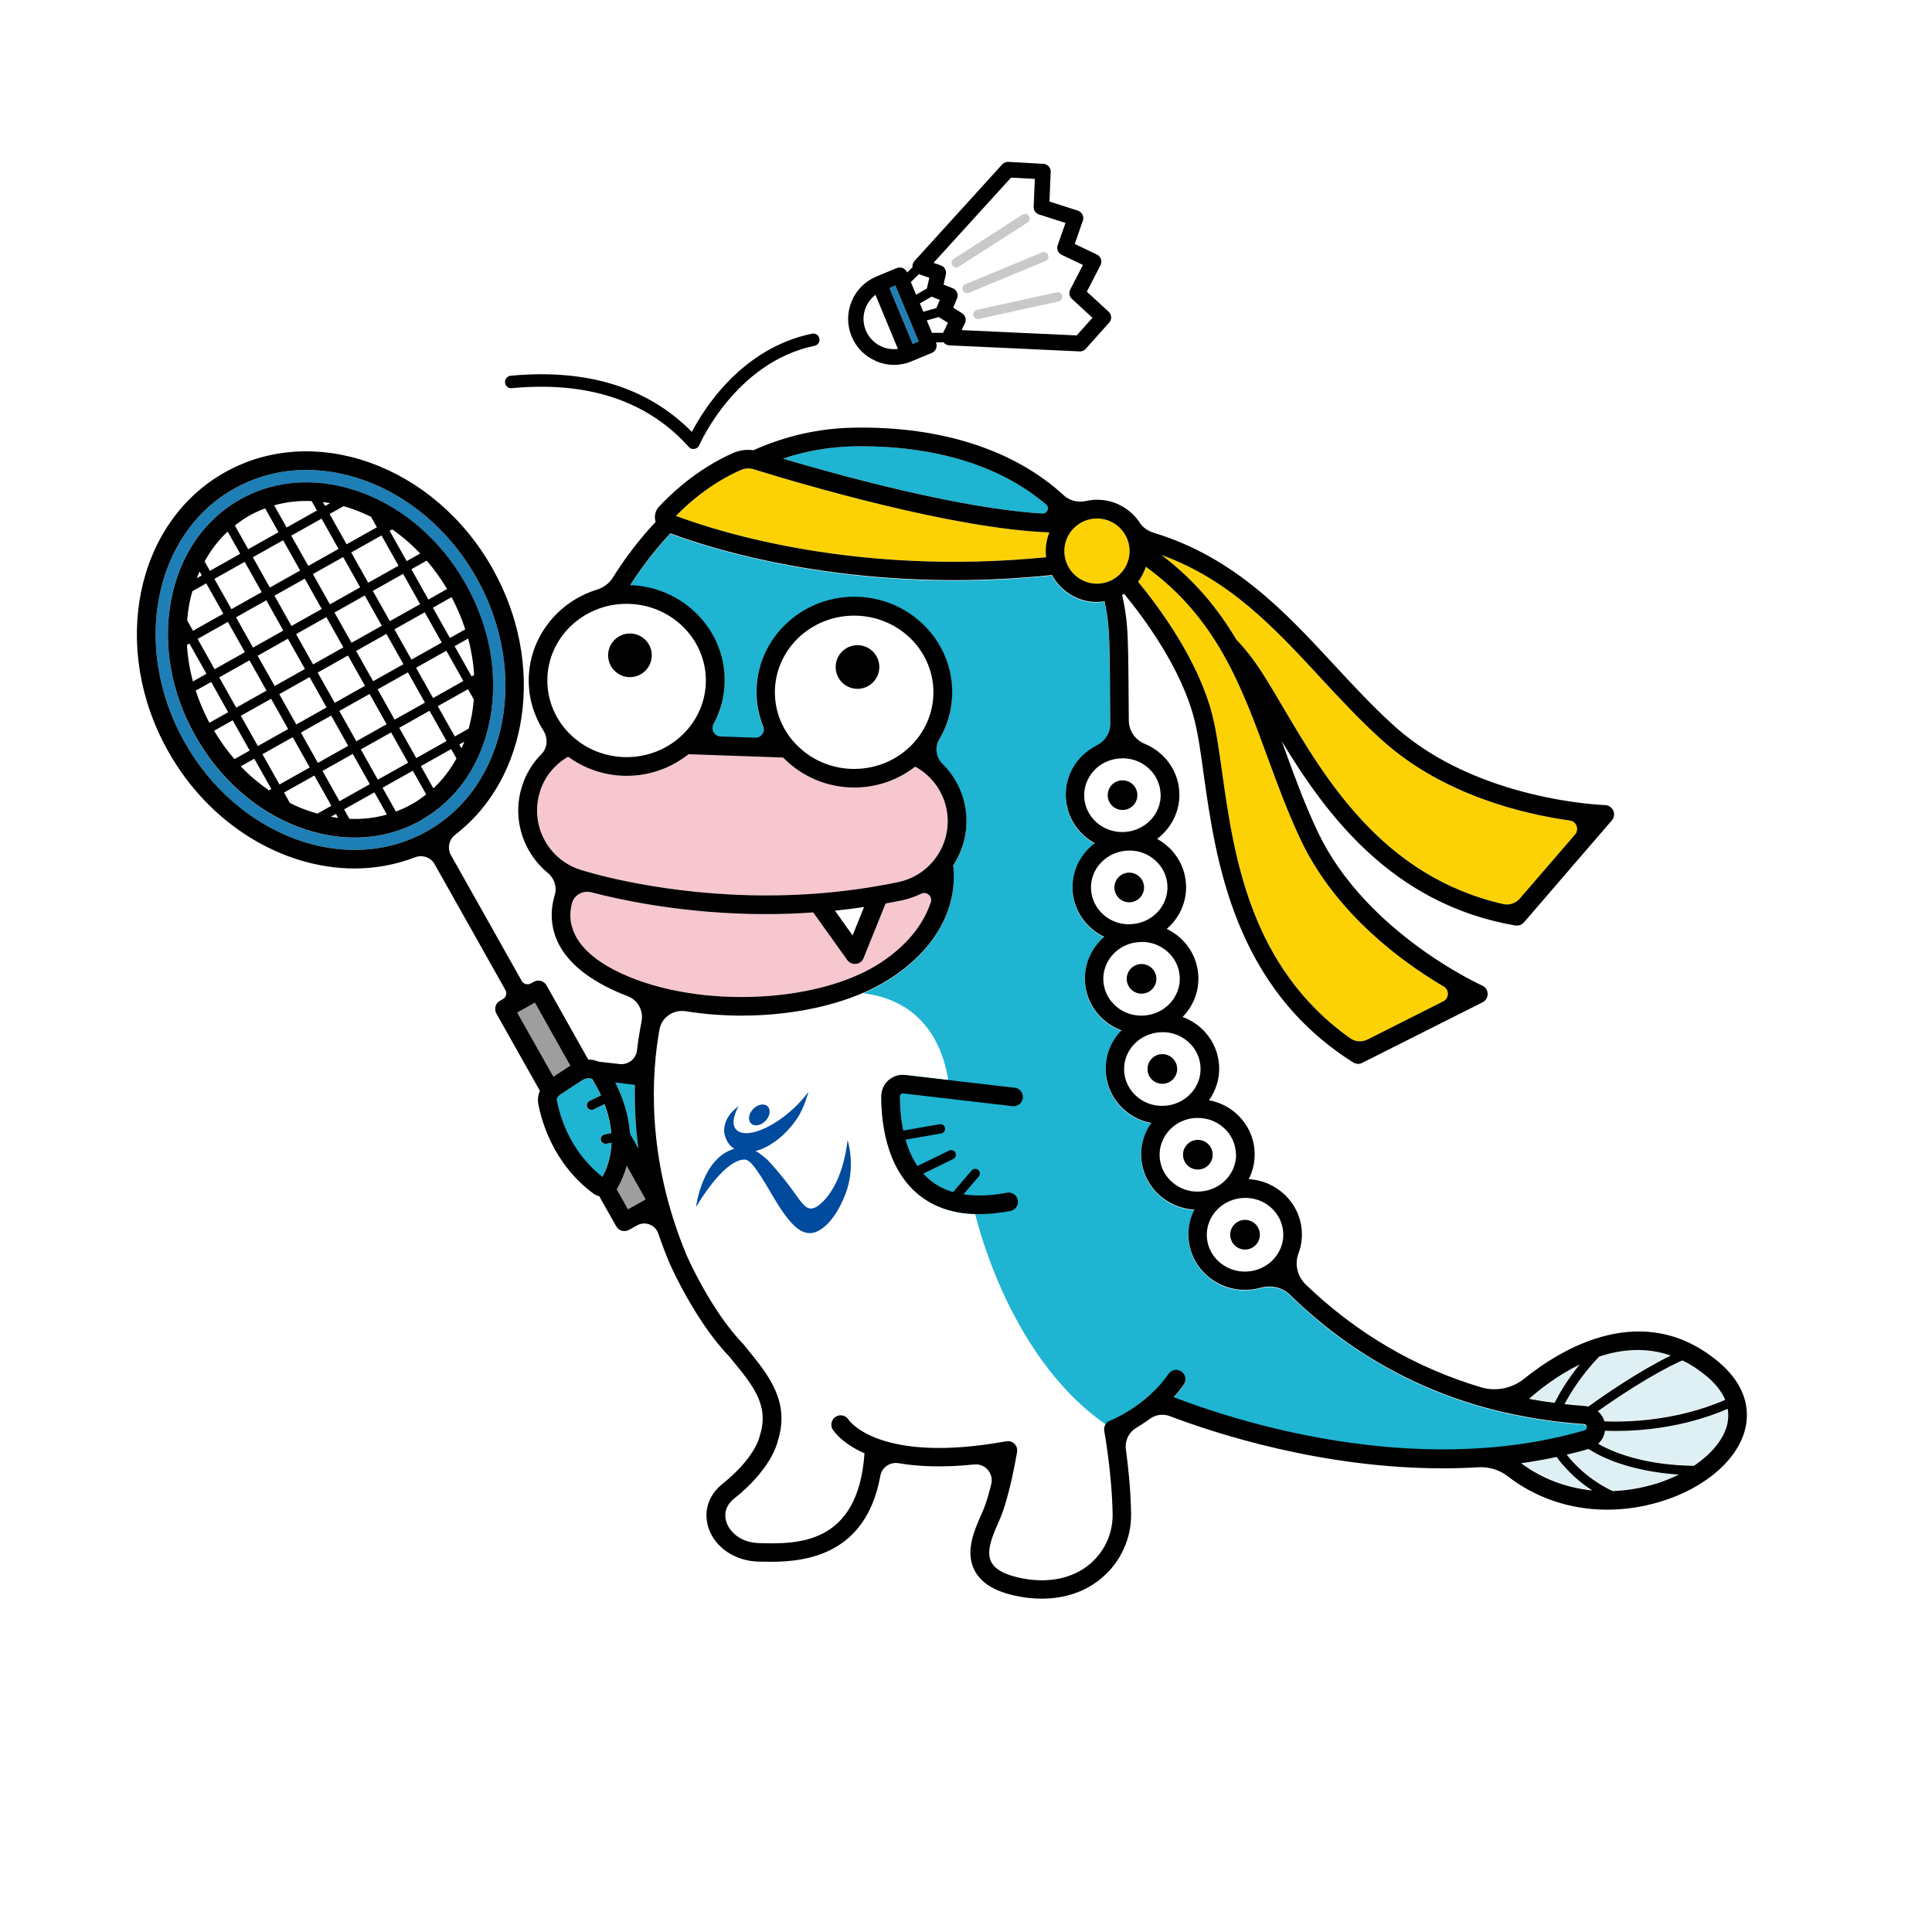
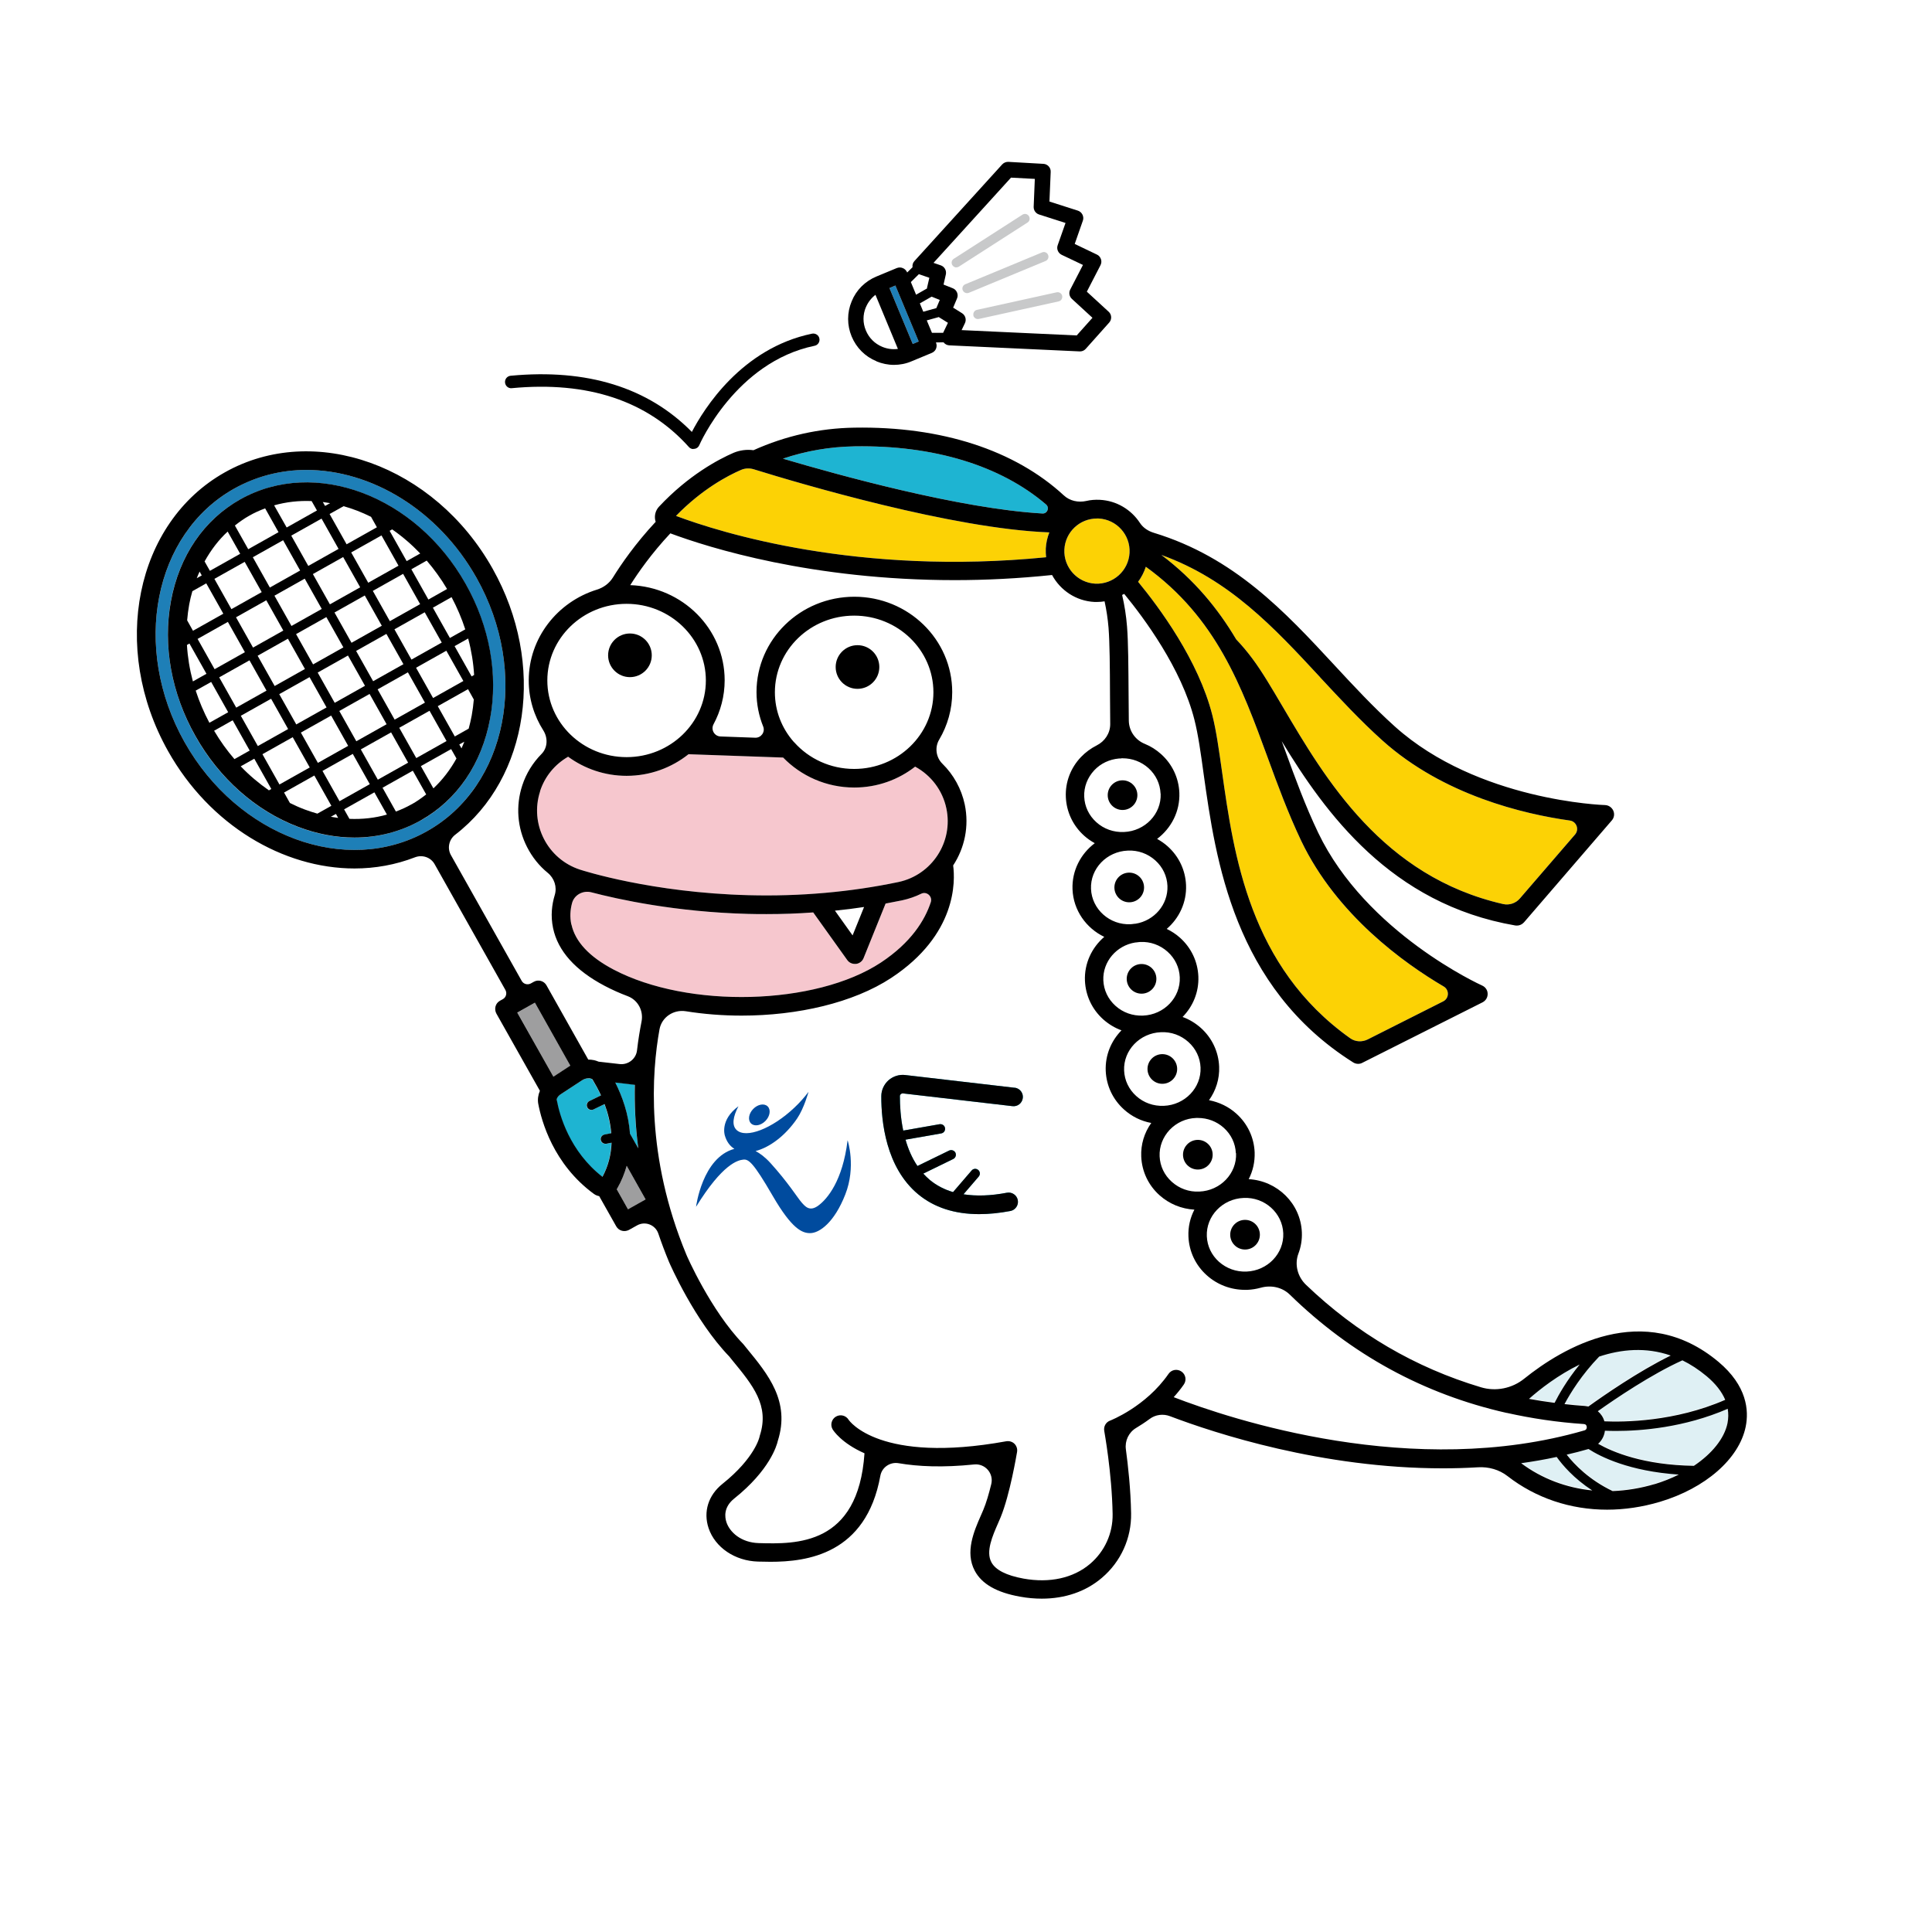
<svg xmlns="http://www.w3.org/2000/svg" id="_レイヤー_2" width="185" height="185" viewBox="0 0 185 185">
  <defs>
    <style>.cls-1{fill:#004b9e;}.cls-1,.cls-2,.cls-3,.cls-4,.cls-5,.cls-6,.cls-7,.cls-8,.cls-9,.cls-10,.cls-11{stroke-width:0px;}.cls-2{fill:#f6c7ce;}.cls-3{fill:#1e7fb7;}.cls-4{fill:#fcd205;}.cls-5{filter:url(#drop-shadow-1);}.cls-5,.cls-9{fill:#fff;}.cls-7{fill:#c8c9ca;}.cls-8{fill:#1eb4d2;}.cls-10{fill:#dff0f4;}.cls-11{fill:#9e9e9f;}</style>
    <filter id="drop-shadow-1" filterUnits="userSpaceOnUse">
      <feOffset dx="0" dy="0" />
      <feGaussianBlur result="blur" stdDeviation="10" />
      <feFlood flood-color="#000" flood-opacity=".1" />
      <feComposite in2="blur" operator="in" />
      <feComposite in="SourceGraphic" />
    </filter>
  </defs>
  <g id="_写真">
    <circle class="cls-5" cx="92.5" cy="92.5" r="92.5" />
  </g>
  <g id="_文字">
    <path class="cls-9" d="M93.27,115.79c-6.31-.99-7.1-6.06-7.71-8.99-.61-2.93,1.04-3.02,1.04-3.02l4.33.55c-.79-7.09-5.18-8.88-8.28-9.25-3.35,1.45-7.49,2.19-11.65,2.19-1.8,0-3.6-.14-5.35-.42-1.18-.19-2.3.56-2.51,1.74-.74,4.09-1.34,12.15,2.57,21.56.02.04,2.33,5.34,5.44,8.56.02.02.03.04.05.06l.3.37c2.05,2.5,4.17,5.08,2.97,8.85-.11.47-.8,2.82-4.17,5.52-1.04.83-.91,1.78-.75,2.27.32.96,1.4,1.95,3.09,2,3.58.1,9.54.26,10.13-8.6-2.22-.98-2.99-2.19-3.05-2.29-.25-.42-.11-.97.31-1.22.42-.25.96-.12,1.22.3.06.09,2.99,4.26,15.09,2.06.29-.05.58.04.79.24s.3.5.25.78c-.03.17-.68,4.1-1.58,6.27-.07.18-.16.36-.24.56-.53,1.2-1.18,2.7-.64,3.73.39.74,1.43,1.27,3.08,1.57,2.51.45,4.77-.05,6.37-1.41,1.41-1.2,2.19-2.94,2.16-4.77-.07-4-.79-7.91-.8-7.95-.04-.24.02-.47.14-.66-9.66-6.67-12.61-20.58-12.61-20.58Z" />
    <path class="cls-9" d="M96.82,17.01l2.27.12-.11,2.67c-.01.34.2.64.52.74l2.53.81-.75,2.13c-.13.36.04.75.38.92l2.04.97-1.22,2.36c-.15.3-.09.66.16.89l1.97,1.81-1.51,1.69-11.02-.51.32-.67c.16-.34.04-.75-.28-.95l-.85-.53.37-.88c.08-.18.08-.39,0-.58-.08-.18-.22-.33-.41-.4l-.88-.35.22-.97c.08-.37-.12-.74-.48-.87l-.7-.24,7.42-8.16Z" />
    <path class="cls-8" d="M97.16,104.16l-10.48-1.22c-.58-.07-1.16.12-1.6.5-.43.39-.69.94-.69,1.52-.01,2.4.43,6.82,3.52,9.39,1.53,1.27,3.49,1.91,5.85,1.91.94,0,1.93-.1,2.99-.3.48-.09.8-.56.71-1.04-.09-.48-.56-.8-1.04-.71-1.56.3-2.95.34-4.16.15l1.46-1.7c.16-.19.14-.47-.05-.63-.19-.16-.47-.14-.63.05l-1.78,2.07c-.85-.25-1.59-.64-2.22-1.16-.23-.19-.43-.4-.63-.61l2.87-1.4c.22-.11.31-.37.21-.6-.11-.22-.38-.31-.6-.21l-3.04,1.48c-.53-.78-.89-1.64-1.14-2.52l3.42-.6c.24-.04.41-.27.36-.52-.04-.24-.27-.4-.52-.36l-3.48.61c-.26-1.23-.32-2.42-.32-3.3,0-.1.05-.16.09-.19.03-.03.1-.08.21-.07l10.48,1.22c.49.06.93-.29.99-.78.06-.49-.29-.93-.78-.99Z" />
    <path class="cls-3" d="M85.74,27.34l2.23,5.36-.57.24-2.23-5.36.57-.24Z" />
    <path class="cls-4" d="M124.6,80.52c3.4,7.1,9.86,11.72,13.64,13.94.56.33.53,1.14-.05,1.43l-7.22,3.64c-.54.27-1.19.24-1.68-.11-9.65-6.85-11.15-17.58-12.27-25.5-.3-2.11-.55-3.93-.93-5.43-1.33-5.27-5.11-10.35-7.11-12.78.32-.43.57-.92.74-1.44,6.76,4.89,9.15,11.4,11.67,18.28.96,2.63,1.96,5.34,3.21,7.97Z" />
    <path class="cls-4" d="M126.41,64.86c1.89,2.03,3.84,4.14,5.97,6.05,5.86,5.26,13.59,7.05,17.94,7.66.64.09.92.85.5,1.34l-5.28,6.12c-.39.46-1.01.67-1.6.54-11.53-2.63-17.03-11.97-21.09-18.86-1.08-1.83-2.01-3.42-2.94-4.66-.45-.61-.97-1.23-1.54-1.83-1.74-2.93-3.99-5.69-7.16-8.08,6.51,2.35,10.75,6.91,15.2,11.71Z" />
    <path class="cls-4" d="M105.04,49.65c.05,0,.11,0,.16,0,1.72.09,3.05,1.56,2.96,3.28-.09,1.72-1.56,3.04-3.28,2.96-1.72-.09-3.05-1.56-2.96-3.28.09-1.67,1.47-2.96,3.12-2.96Z" />
    <path class="cls-4" d="M70.95,45c.39-.17.82-.19,1.24-.06,4.45,1.38,19.03,5.7,28.29,6.04-.19.48-.31,1-.34,1.54-.01.28,0,.56.03.84-17.96,1.78-31.16-2.35-35.44-3.96,2.49-2.56,4.95-3.85,6.22-4.4Z" />
    <path class="cls-2" d="M51.71,75.77c.46-1.42,1.41-2.57,2.69-3.31,1.56,1.14,3.5,1.83,5.6,1.83,2.25,0,4.31-.78,5.93-2.07l9.06.32c1.71,1.76,4.13,2.87,6.81,2.87,2.21,0,4.23-.75,5.83-2,1.53.83,2.63,2.28,2.99,4,.68,3.21-1.38,6.37-4.59,7.05-4.58.96-9.41,1.39-14.35,1.26-9.3-.24-15.87-2.36-16.15-2.45-3.12-1.02-4.83-4.38-3.81-7.5Z" />
    <path class="cls-2" d="M54.71,88.53c-.16-.73-.1-1.43.06-2.03.2-.8,1.04-1.26,1.84-1.06,2.6.68,8.09,1.89,15.01,2.07.6.02,1.19.02,1.78.02,1.5,0,3-.05,4.47-.16l3.26,4.56c.17.24.44.37.73.37.04,0,.07,0,.11,0,.32-.04.6-.25.72-.55l2.11-5.23c.53-.1,1.06-.2,1.59-.31.64-.14,1.25-.35,1.82-.63.52-.26,1.1.25.92.81-.57,1.73-1.88,3.86-4.78,5.78-6.25,4.12-18.45,4.43-25.6.67-2.32-1.22-3.67-2.67-4.03-4.31Z" />
    <path class="cls-10" d="M165.2,134c-4.82,2.11-9.72,2.14-11.57,2.06-.11-.39-.33-.72-.63-.97,1.69-1.2,5.16-3.55,8.1-4.87.78.38,1.55.88,2.32,1.52.86.72,1.45,1.48,1.78,2.26Z" />
    <path class="cls-10" d="M159.98,129.75c-3.1,1.52-6.48,3.87-7.88,4.88-.11-.02-.22-.04-.33-.05-.66-.04-1.31-.11-1.96-.18.56-1.05,1.64-2.81,3.32-4.55,2.11-.7,4.47-.93,6.85-.1Z" />
    <path class="cls-10" d="M151.26,130.62c-1.22,1.5-1.99,2.86-2.4,3.67-.83-.11-1.65-.23-2.45-.38,1.07-.95,2.78-2.28,4.85-3.29Z" />
    <path class="cls-10" d="M149.06,139.46c.55.77,1.64,2.06,3.41,3.21-2.49-.25-4.83-1.13-6.81-2.61,1.13-.16,2.26-.35,3.4-.59Z" />
    <path class="cls-10" d="M158.44,142.07c-1.35.4-2.7.62-4.02.67-2.26-1.08-3.67-2.55-4.4-3.49.7-.16,1.4-.34,2.09-.54,1.16.75,3.91,2.13,8.64,2.45-.72.36-1.5.67-2.32.92Z" />
    <path class="cls-10" d="M165.42,136.23c-.3,1.47-1.49,2.93-3.22,4.09-4.82-.07-7.77-1.31-9.17-2.11.36-.32.59-.76.65-1.25.3.01.65.02,1.07.02,2.37,0,6.51-.31,10.69-2.12.07.45.07.9-.02,1.36Z" />
    <path class="cls-9" d="M122.88,118.09c.08,1.94-1.5,3.59-3.52,3.67-.99.04-1.92-.3-2.64-.94-.71-.64-1.12-1.5-1.16-2.44-.08-1.94,1.5-3.59,3.52-3.67,2.02-.1,3.72,1.44,3.8,3.38Z" />
    <path class="cls-9" d="M118.36,110.43c.08,1.94-1.5,3.59-3.52,3.67-.99.05-1.92-.29-2.64-.94-.71-.64-1.12-1.5-1.16-2.44-.04-.94.31-1.83.96-2.53.67-.7,1.57-1.11,2.55-1.14.05,0,.1,0,.15,0,.93,0,1.8.33,2.48.94.71.64,1.12,1.5,1.16,2.44Z" />
    <path class="cls-9" d="M114.96,102.22c.08,1.94-1.5,3.59-3.52,3.67-.99.04-1.92-.29-2.64-.94-.71-.64-1.12-1.5-1.16-2.44-.08-1.94,1.5-3.59,3.52-3.67.99-.05,1.92.29,2.64.94.71.64,1.12,1.5,1.16,2.44Z" />
    <path class="cls-9" d="M109.17,90.2c.98-.05,1.92.29,2.64.94.71.64,1.12,1.5,1.16,2.44.08,1.94-1.5,3.59-3.52,3.67-.99.04-1.92-.29-2.64-.94-.71-.64-1.12-1.5-1.16-2.44-.07-1.79,1.26-3.33,3.05-3.62.09,0,.19-.02.28-.03.06,0,.12-.01.19-.02Z" />
    <path class="cls-9" d="M111.79,84.83c.07,1.79-1.26,3.33-3.05,3.62-.09,0-.19.02-.28.03-.06,0-.12.01-.19.02-2.01.1-3.72-1.44-3.8-3.38-.08-1.94,1.5-3.59,3.52-3.67.98-.05,1.92.29,2.64.94.71.64,1.12,1.5,1.16,2.44Z" />
    <path class="cls-9" d="M111.14,76c.08,1.94-1.5,3.59-3.52,3.67-.99.04-1.92-.29-2.64-.94-.71-.64-1.12-1.5-1.16-2.44-.04-.94.31-1.83.96-2.53.62-.66,1.46-1.05,2.37-1.13.02,0,.04,0,.06,0h.01c.06,0,.13,0,.19-.02.03,0,.05,0,.08,0,.93,0,1.8.33,2.48.94.71.64,1.12,1.5,1.16,2.44Z" />
    <path class="cls-9" d="M81.79,73.63c-2.28,0-4.33-.98-5.72-2.53-.02-.03-.05-.06-.08-.08-1.12-1.28-1.79-2.93-1.79-4.73,0-4.05,3.4-7.34,7.59-7.34s7.59,3.29,7.59,7.34-3.4,7.34-7.59,7.34Z" />
    <path class="cls-9" d="M60,57.82c4.18,0,7.59,3.29,7.59,7.34s-3.4,7.34-7.59,7.34-7.59-3.29-7.59-7.34,3.4-7.34,7.59-7.34Z" />
    <path class="cls-9" d="M82.74,86.85l-1.1,2.72-1.69-2.37c.94-.09,1.87-.21,2.79-.35Z" />
    <path class="cls-9" d="M82.91,29.43c.2-.48.52-.89.92-1.2l2.15,5.18c-.5.07-1.02,0-1.5-.2-.72-.3-1.27-.85-1.57-1.57s-.3-1.5,0-2.22Z" />
    <polygon class="cls-11" points="51.22 96.01 54.62 102.04 52.99 103.11 49.54 96.96 51.22 96.01" />
    <path class="cls-11" d="M60.13,115.79l-1.08-1.92s.03-.04.05-.06c.42-.73.71-1.46.91-2.18l1.81,3.22-1.69.95Z" />
    <path class="cls-3" d="M45.63,55.33c-3.67-6.52-10.1-10.33-16.29-10.33-2.4,0-4.77.57-6.92,1.79-7.71,4.34-9.84,15.23-4.75,24.27,5.09,9.05,15.5,12.88,23.21,8.54,7.71-4.34,9.84-15.23,4.75-24.27ZM40.29,78.56c-1.95,1.09-4.11,1.65-6.36,1.65-1.77,0-3.59-.34-5.4-1.03-4.05-1.54-7.54-4.63-9.83-8.7-2.29-4.07-3.12-8.66-2.34-12.92.8-4.32,3.15-7.78,6.63-9.73,7.14-4.01,16.82-.39,21.59,8.09,2.29,4.07,3.12,8.66,2.34,12.92-.8,4.32-3.15,7.77-6.63,9.73Z" />
-     <path class="cls-9" d="M41.5,75.49l-1.2-2.13,2.9-1.63.51.9c-.6,1.08-1.34,2.05-2.21,2.86ZM25.75,75.68c-.96-.67-1.87-1.43-2.7-2.3l1.3-.73,1.63,2.9-.23.13ZM20.49,69.98l1.79-1.01,1.63,2.9-1.46.82c-.72-.83-1.37-1.74-1.95-2.72ZM18.74,66.13l1.48-.83,1.63,2.9-1.8,1.01c-.53-1-.97-2.03-1.31-3.08ZM17.9,61.76l.24-.14,1.63,2.9-1.3.73c-.31-1.16-.5-2.33-.57-3.5ZM19.11,54.73l.21.37-.48.27c.08-.22.18-.43.27-.63ZM29.84,47.98l.51.9-2.9,1.63-1.2-2.12c1.16-.33,2.37-.46,3.59-.41ZM35.53,49.49l.56,1-2.9,1.63-1.63-2.9,1.34-.75c.89.25,1.77.59,2.63,1.02ZM42.81,56.4l-1.79,1.01-1.63-2.9,1.47-.83c.71.83,1.37,1.74,1.95,2.72ZM44.56,60.26l-1.48.83-1.63-2.9,1.79-1.01c.53,1,.97,2.03,1.31,3.08ZM45.4,64.63l-.24.14-1.63-2.9,1.3-.73c.31,1.16.5,2.33.57,3.5ZM44.19,71.66l-.21-.37.48-.27c-.08.22-.18.43-.27.64ZM38.63,63.6l-2.9,1.63-1.63-2.9,2.9-1.63,1.63,2.9ZM37.77,60.26l2.9-1.63,1.63,2.9-2.9,1.63-1.63-2.9ZM33.66,61.55l-1.63-2.9,2.9-1.63,1.63,2.9-2.9,1.63ZM28.35,60.72l2.9-1.63,1.63,2.9-2.9,1.63-1.63-2.9ZM29.2,64.06l-2.9,1.63-1.63-2.9,2.9-1.63,1.63,2.9ZM31.59,57.87l-1.63-2.9,2.9-1.63,1.63,2.9-2.9,1.63ZM30.81,58.31l-2.9,1.63-1.63-2.9,2.9-1.63,1.63,2.9ZM27.13,60.38l-2.9,1.63-1.63-2.9,2.9-1.63,1.63,2.9ZM23.45,62.45l-2.9,1.63-1.63-2.9,2.9-1.63,1.63,2.9ZM23.89,63.23l1.63,2.9-2.9,1.63-1.63-2.9,2.9-1.63ZM25.96,66.91l1.63,2.9-2.9,1.63-1.63-2.9,2.9-1.63ZM26.74,66.47l2.9-1.63,1.63,2.9-2.9,1.63-1.63-2.9ZM30.42,64.4l2.9-1.63,1.63,2.9-2.9,1.63-1.63-2.9ZM35.39,66.45l1.63,2.9-2.9,1.63-1.63-2.9,2.9-1.63ZM36.16,66.01l2.9-1.63,1.63,2.9-2.9,1.63-1.63-2.9ZM39.84,63.94l2.9-1.63,1.63,2.9-2.9,1.63-1.63-2.9ZM44.81,65.98l.56,1c-.04.51-.11,1.02-.2,1.53-.08.43-.18.85-.29,1.26l-1.33.75-1.63-2.9,2.9-1.63ZM40.23,57.85l-2.9,1.63-1.63-2.9,2.9-1.63,1.63,2.9ZM35.26,55.8l-1.63-2.9,2.9-1.63,1.63,2.9-2.9,1.63ZM31.13,48.45l-.22-.38c.23.03.47.07.7.11l-.49.27ZM30.79,49.66l1.63,2.9-2.9,1.63-1.63-2.9,2.9-1.63ZM28.74,54.63l-2.9,1.63-1.63-2.9,2.9-1.63,1.63,2.9ZM25.06,56.7l-2.9,1.63-1.63-2.9,2.9-1.63,1.63,2.9ZM21.38,58.77l-2.9,1.63-.56-1c.04-.51.11-1.02.2-1.53.08-.43.18-.85.3-1.26l1.33-.75,1.63,2.9ZM25.13,72.22l2.9-1.63,1.63,2.9-2.9,1.63-1.63-2.9ZM28.81,70.15l2.9-1.63,1.63,2.9-2.9,1.63-1.63-2.9ZM33.78,72.19l1.63,2.9-2.9,1.63-1.63-2.9,2.9-1.63ZM34.55,71.76l2.9-1.63,1.63,2.9-2.9,1.63-1.63-2.9ZM38.23,69.69l2.9-1.63,1.63,2.9-2.9,1.63-1.63-2.9ZM40.24,53l-1.3.73-1.63-2.9.24-.14c.95.66,1.85,1.43,2.69,2.31ZM23.87,49.38c.49-.28,1-.51,1.52-.7l1.28,2.28-2.9,1.63-1.28-2.27c.44-.34.89-.67,1.38-.94ZM21.8,50.9l1.2,2.13-2.9,1.63-.51-.9c.6-1.08,1.33-2.05,2.21-2.86ZM27.76,76.89l-.56-1,2.9-1.63,1.63,2.9-1.34.75c-.41-.12-.82-.25-1.22-.4-.48-.18-.95-.39-1.41-.62ZM32.17,77.94l.21.38c-.23-.03-.47-.07-.7-.11l.49-.27ZM33.46,78.41l-.51-.91,2.9-1.63,1.2,2.13c-1.15.33-2.35.46-3.59.41ZM39.42,77.01c-.49.28-1,.51-1.51.7l-1.28-2.28,2.9-1.63,1.28,2.27c-.44.34-.89.67-1.38.94Z" />
+     <path class="cls-9" d="M41.5,75.49l-1.2-2.13,2.9-1.63.51.9c-.6,1.08-1.34,2.05-2.21,2.86ZM25.75,75.68c-.96-.67-1.87-1.43-2.7-2.3l1.3-.73,1.63,2.9-.23.13ZM20.49,69.98l1.79-1.01,1.63,2.9-1.46.82c-.72-.83-1.37-1.74-1.95-2.72ZM18.74,66.13l1.48-.83,1.63,2.9-1.8,1.01c-.53-1-.97-2.03-1.31-3.08ZM17.9,61.76l.24-.14,1.63,2.9-1.3.73c-.31-1.16-.5-2.33-.57-3.5ZM19.11,54.73l.21.37-.48.27c.08-.22.18-.43.27-.63ZM29.84,47.98l.51.9-2.9,1.63-1.2-2.12c1.16-.33,2.37-.46,3.59-.41ZM35.53,49.49l.56,1-2.9,1.63-1.63-2.9,1.34-.75c.89.25,1.77.59,2.63,1.02ZM42.81,56.4l-1.79,1.01-1.63-2.9,1.47-.83c.71.83,1.37,1.74,1.95,2.72ZM44.56,60.26l-1.48.83-1.63-2.9,1.79-1.01c.53,1,.97,2.03,1.31,3.08ZM45.4,64.63l-.24.14-1.63-2.9,1.3-.73c.31,1.16.5,2.33.57,3.5ZM44.19,71.66l-.21-.37.48-.27c-.08.22-.18.43-.27.64ZM38.63,63.6l-2.9,1.63-1.63-2.9,2.9-1.63,1.63,2.9ZM37.77,60.26l2.9-1.63,1.63,2.9-2.9,1.63-1.63-2.9ZM33.66,61.55l-1.63-2.9,2.9-1.63,1.63,2.9-2.9,1.63ZM28.35,60.72l2.9-1.63,1.63,2.9-2.9,1.63-1.63-2.9ZM29.2,64.06l-2.9,1.63-1.63-2.9,2.9-1.63,1.63,2.9ZM31.59,57.87l-1.63-2.9,2.9-1.63,1.63,2.9-2.9,1.63ZM30.81,58.31l-2.9,1.63-1.63-2.9,2.9-1.63,1.63,2.9ZM27.13,60.38l-2.9,1.63-1.63-2.9,2.9-1.63,1.63,2.9ZM23.45,62.45l-2.9,1.63-1.63-2.9,2.9-1.63,1.63,2.9ZM23.89,63.23l1.63,2.9-2.9,1.63-1.63-2.9,2.9-1.63ZM25.96,66.91l1.63,2.9-2.9,1.63-1.63-2.9,2.9-1.63ZM26.74,66.47l2.9-1.63,1.63,2.9-2.9,1.63-1.63-2.9ZM30.42,64.4l2.9-1.63,1.63,2.9-2.9,1.63-1.63-2.9ZM35.39,66.45l1.63,2.9-2.9,1.63-1.63-2.9,2.9-1.63ZM36.16,66.01l2.9-1.63,1.63,2.9-2.9,1.63-1.63-2.9ZM39.84,63.94l2.9-1.63,1.63,2.9-2.9,1.63-1.63-2.9ZM44.81,65.98l.56,1c-.04.51-.11,1.02-.2,1.53-.08.43-.18.85-.29,1.26l-1.33.75-1.63-2.9,2.9-1.63ZM40.23,57.85l-2.9,1.63-1.63-2.9,2.9-1.63,1.63,2.9ZM35.26,55.8l-1.63-2.9,2.9-1.63,1.63,2.9-2.9,1.63ZM31.13,48.45l-.22-.38c.23.03.47.07.7.11l-.49.27ZM30.79,49.66l1.63,2.9-2.9,1.63-1.63-2.9,2.9-1.63ZM28.74,54.63l-2.9,1.63-1.63-2.9,2.9-1.63,1.63,2.9ZM25.06,56.7l-2.9,1.63-1.63-2.9,2.9-1.63,1.63,2.9ZM21.38,58.77l-2.9,1.63-.56-1c.04-.51.11-1.02.2-1.53.08-.43.18-.85.3-1.26l1.33-.75,1.63,2.9ZM25.13,72.22l2.9-1.63,1.63,2.9-2.9,1.63-1.63-2.9ZM28.81,70.15l2.9-1.63,1.63,2.9-2.9,1.63-1.63-2.9ZM33.78,72.19l1.63,2.9-2.9,1.63-1.63-2.9,2.9-1.63ZM34.55,71.76l2.9-1.63,1.63,2.9-2.9,1.63-1.63-2.9ZM38.23,69.69l2.9-1.63,1.63,2.9-2.9,1.63-1.63-2.9ZM40.24,53l-1.3.73-1.63-2.9.24-.14c.95.66,1.85,1.43,2.69,2.31ZM23.87,49.38c.49-.28,1-.51,1.52-.7l1.28,2.28-2.9,1.63-1.28-2.27c.44-.34.89-.67,1.38-.94ZM21.8,50.9l1.2,2.13-2.9,1.63-.51-.9c.6-1.08,1.33-2.05,2.21-2.86Zl-.56-1,2.9-1.63,1.63,2.9-1.34.75c-.41-.12-.82-.25-1.22-.4-.48-.18-.95-.39-1.41-.62ZM32.17,77.94l.21.38c-.23-.03-.47-.07-.7-.11l.49-.27ZM33.46,78.41l-.51-.91,2.9-1.63,1.2,2.13c-1.15.33-2.35.46-3.59.41ZM39.42,77.01c-.49.28-1,.51-1.51.7l-1.28-2.28,2.9-1.63,1.28,2.27c-.44.34-.89.67-1.38.94Z" />
    <path class="cls-8" d="M58.91,103.65c.66,1.32,1.28,3.02,1.4,4.88l.8,1.42c-.29-2.23-.37-4.27-.33-6.09l-1.87-.22Z" />
    <path class="cls-8" d="M57.67,112.7c.59-1.09.83-2.2.87-3.27l-.5.1s-.06,0-.09,0c-.21,0-.4-.15-.44-.36-.05-.24.11-.48.35-.52l.65-.13c-.08-1-.32-1.95-.64-2.79l-1.07.52c-.06.03-.13.04-.19.04-.17,0-.32-.09-.4-.25-.11-.22-.02-.49.21-.6l1.11-.54c-.26-.58-.55-1.09-.81-1.52-.01-.02-.04-.05-.07-.06,0,0,0,0,0,0-.03-.02-.08-.03-.13-.04-.05-.01-.11-.02-.18-.02-.18,0-.4.05-.62.19l-2.03,1.33c-.29.19-.42.45-.4.59.26,1.4,1.2,4.87,4.37,7.33Z" />
    <path class="cls-8" d="M100.17,48.31c-4.34-3.73-10.74-5.69-18.33-5.57-2.36.04-4.66.43-6.87,1.18,5.31,1.57,16.97,4.8,24.85,5.25.46.03.7-.56.35-.86Z" />
-     <path class="cls-8" d="M151.65,136.41c-2.55-.17-5-.54-7.38-1.07-.01,0-.02,0-.03,0-7.91-1.79-14.86-5.58-20.74-11.32-.74-.72-1.81-.94-2.8-.66-.4.11-.82.18-1.26.2-.08,0-.15,0-.23,0-1.37,0-2.66-.49-3.67-1.4-1.07-.96-1.7-2.28-1.75-3.7-.04-.92.17-1.8.57-2.58-1.24-.07-2.41-.55-3.34-1.38-1.07-.96-1.7-2.28-1.75-3.7-.05-1.16.3-2.28.96-3.22-.97-.19-1.87-.63-2.61-1.29-1.07-.96-1.7-2.28-1.75-3.7-.06-1.5.53-2.87,1.51-3.88-.64-.24-1.23-.59-1.75-1.05-1.07-.96-1.7-2.28-1.75-3.7-.07-1.66.66-3.18,1.85-4.2-1.73-.83-2.96-2.54-3.04-4.55-.07-1.78.78-3.4,2.13-4.42-.36-.2-.71-.44-1.02-.72-1.07-.96-1.7-2.28-1.75-3.7-.06-1.42.46-2.78,1.45-3.83.44-.46.94-.83,1.5-1.11.78-.39,1.31-1.16,1.3-2.04,0-.94-.01-1.83-.02-2.67-.02-2.86-.03-5.12-.14-6.55-.07-.86-.19-1.71-.38-2.54-.23.03-.47.06-.71.06-.09,0-.17,0-.26,0-1.77-.09-3.28-1.12-4.06-2.58-3.26.34-6.38.49-9.32.49-13.66,0-23.53-3.11-27.23-4.48-1.81,1.93-3.09,3.76-3.84,4.96,5.01.17,9.04,4.19,9.04,9.11,0,1.52-.39,2.96-1.07,4.22-.28.51.08,1.14.67,1.16l3.33.12c.56.02.97-.54.76-1.07-.41-1.02-.64-2.14-.64-3.3,0-5.03,4.2-9.13,9.37-9.13s9.37,4.09,9.37,9.13c0,1.65-.45,3.2-1.24,4.54-.44.75-.32,1.72.3,2.32,1.07,1.05,1.82,2.4,2.14,3.9.44,2.1-.02,4.18-1.11,5.84.2,1.48.37,6.62-5.93,10.77-.81.53-1.71,1.01-2.67,1.42,3.1.37,7.48,2.16,8.28,9.25l-4.33-.55s-1.65.09-1.04,3.02c.61,2.93,1.4,8,7.71,8.99,0,0,2.96,13.91,12.61,20.58.1-.15.24-.28.42-.34.03-.01,3.42-1.33,5.59-4.47.28-.4.84-.51,1.24-.23.41.28.51.84.23,1.24-.32.46-.65.87-1,1.25,5.51,2.13,22.97,7.94,39.34,3.19.21-.06.24-.22.23-.34-.02-.17-.11-.26-.28-.27Z" />
    <path class="cls-6" d="M164.56,130.41c-7.18-6.02-14.98-1.31-18.6,1.6-1.16.94-2.72,1.26-4.15.83-6.29-1.88-11.9-5.16-16.76-9.82-.8-.77-1.11-1.94-.72-2.98.24-.63.36-1.32.33-2.04-.11-2.74-2.33-4.93-5.09-5.09.4-.77.6-1.65.57-2.57-.06-1.42-.68-2.74-1.75-3.7-.74-.67-1.65-1.1-2.62-1.29.65-.91,1.02-2.03.97-3.22-.06-1.42-.68-2.74-1.75-3.7-.52-.46-1.11-.82-1.75-1.05.99-1.01,1.57-2.38,1.51-3.88-.06-1.42-.68-2.74-1.75-3.7-.39-.35-.82-.63-1.28-.85,1.19-1.02,1.92-2.54,1.85-4.2-.06-1.42-.68-2.74-1.75-3.7-.31-.28-.66-.52-1.02-.72,1.35-1.02,2.2-2.63,2.13-4.42-.06-1.42-.68-2.74-1.75-3.7-.47-.42-.99-.75-1.56-.98-.91-.37-1.52-1.24-1.53-2.23,0-.81-.01-1.58-.02-2.32-.02-2.9-.03-5.18-.15-6.68-.08-1.03-.24-2.04-.47-3.03l.2-.1c1.92,2.34,5.48,7.14,6.72,12.04.36,1.41.61,3.18.89,5.24,1.14,8.11,2.86,20.36,14.31,27.58.14.09.31.14.48.14.14,0,.27-.03.4-.1l11.51-5.79c.31-.16.5-.47.49-.82,0-.34-.21-.65-.53-.79-.11-.05-11.1-5.03-15.7-14.64-1.22-2.55-2.2-5.22-3.14-7.81-.12-.32-.23-.64-.35-.95,4.17,6.87,10.45,15.6,22.37,17.65.05,0,.1.01.15.01.26,0,.5-.11.68-.31l8.41-9.76c.23-.26.28-.63.14-.94-.14-.31-.45-.52-.79-.53-.12,0-12.18-.4-20.11-7.51-2.07-1.86-3.99-3.93-5.85-5.94-4.69-5.06-9.53-10.27-17.24-12.62-.53-.16-1.02-.47-1.33-.94-.83-1.27-2.23-2.14-3.85-2.22-.44-.02-.88.01-1.29.11-.77.17-1.58,0-2.16-.54-4.68-4.32-11.7-6.62-20.04-6.48-3.35.05-6.6.78-9.67,2.16-.65-.09-1.31,0-1.91.25-1.45.63-4.31,2.14-7.13,5.15-.34.36-.47.86-.36,1.34,0,.04.03.07.04.11-1.97,2.11-3.33,4.1-4.1,5.34-.35.56-.89.96-1.53,1.16-3.78,1.17-6.53,4.63-6.53,8.7,0,1.75.51,3.38,1.39,4.77.46.72.43,1.67-.17,2.27-.83.84-1.47,1.87-1.84,3.01-.64,1.96-.48,4.06.46,5.9.49.96,1.16,1.8,1.97,2.46.64.52.92,1.36.68,2.14-.27.89-.41,1.97-.16,3.16.46,2.19,2.13,4.05,4.94,5.53.7.37,1.44.7,2.21.99.98.37,1.53,1.41,1.32,2.44-.15.77-.31,1.69-.43,2.74-.09.82-.84,1.41-1.66,1.32l-2.02-.23c-.13-.06-.27-.1-.42-.14-.19-.04-.38-.06-.57-.06l-4-7.11c-.24-.43-.79-.58-1.21-.34l-.29.16c-.31.17-.7.06-.87-.24l-6.78-12.05c-.37-.66-.19-1.49.41-1.95,7.04-5.41,8.73-16.33,3.58-25.48-5.57-9.91-17.08-14.04-25.64-9.22-8.57,4.82-11,16.8-5.43,26.7,3.99,7.1,11.03,11.23,17.85,11.23,1.97,0,3.93-.35,5.79-1.07.71-.27,1.51,0,1.88.66l6.78,12.05c.17.31.06.7-.24.87l-.29.16c-.21.12-.36.31-.42.54-.06.23-.03.47.08.68l4.17,7.4c-.17.39-.23.82-.16,1.23.31,1.65,1.44,5.8,5.34,8.65.15.11.32.17.5.21l1.63,2.89c.12.21.31.36.54.42.08.02.16.03.24.03.15,0,.3-.04.44-.11l.77-.43c.78-.44,1.75-.06,2.04.78.3.89.64,1.79,1.02,2.71.1.23,2.45,5.62,5.78,9.07l.28.35c1.99,2.42,3.57,4.34,2.64,7.21-.01.04-.02.08-.03.12,0,.02-.43,2.02-3.55,4.51-1.35,1.08-1.85,2.66-1.33,4.23.62,1.86,2.53,3.15,4.74,3.21.35,0,.76.02,1.19.02,3.46,0,9.16-.7,10.52-8.24.15-.81.93-1.34,1.75-1.2,1.86.32,4.23.43,7.23.12,1.05-.11,1.89.85,1.64,1.88-.22.9-.48,1.81-.77,2.49-.07.17-.15.34-.23.53-.65,1.48-1.53,3.5-.58,5.28.67,1.26,2.09,2.08,4.34,2.48.71.13,1.41.19,2.08.19,2.22,0,4.22-.68,5.76-2,1.81-1.54,2.83-3.79,2.79-6.16-.04-2.33-.29-4.58-.5-6.14-.11-.81.27-1.62.97-2.04.4-.24.85-.53,1.31-.87.56-.42,1.3-.51,1.95-.26,4.32,1.64,14.55,4.99,26.11,4.99,1.12,0,2.24-.03,3.38-.1,1.01-.06,2.02.22,2.82.84,2.71,2.11,6.03,3.22,9.54,3.22,1.66,0,3.36-.25,5.05-.75,4.36-1.3,7.59-4.12,8.22-7.19.32-1.57.13-3.92-2.61-6.22ZM17.67,71.06c-5.09-9.05-2.96-19.94,4.75-24.27,2.16-1.21,4.52-1.79,6.92-1.79,6.19,0,12.62,3.81,16.29,10.33,5.09,9.05,2.96,19.94-4.75,24.27-7.71,4.34-18.12.5-23.21-8.54ZM165.2,134.04c-4.82,2.11-9.72,2.14-11.57,2.06-.11-.39-.33-.72-.63-.97,1.69-1.2,5.16-3.55,8.1-4.87.78.38,1.55.88,2.32,1.52.86.72,1.45,1.48,1.78,2.26ZM159.98,129.8c-3.1,1.52-6.48,3.87-7.88,4.88-.11-.02-.22-.04-.33-.05-.66-.04-1.31-.11-1.96-.18.56-1.05,1.64-2.81,3.32-4.55,2.11-.7,4.47-.93,6.85-.1ZM151.26,130.66c-1.22,1.5-1.99,2.86-2.4,3.67-.83-.11-1.65-.23-2.45-.38,1.07-.95,2.78-2.28,4.85-3.29ZM122.88,118.09c.08,1.94-1.5,3.59-3.52,3.67-.99.04-1.92-.3-2.64-.94-.71-.64-1.12-1.5-1.16-2.44-.08-1.94,1.5-3.59,3.52-3.67,2.02-.1,3.72,1.44,3.8,3.38ZM118.36,110.43c.08,1.94-1.5,3.59-3.52,3.67-.99.05-1.92-.29-2.64-.94-.71-.64-1.12-1.5-1.16-2.44-.04-.94.31-1.83.96-2.53.67-.7,1.57-1.11,2.55-1.14.05,0,.1,0,.15,0,.93,0,1.8.33,2.48.94.71.64,1.12,1.5,1.16,2.44ZM114.96,102.22c.08,1.94-1.5,3.59-3.52,3.67-.99.04-1.92-.29-2.64-.94-.71-.64-1.12-1.5-1.16-2.44-.08-1.94,1.5-3.59,3.52-3.67.99-.05,1.92.29,2.64.94.71.64,1.12,1.5,1.16,2.44ZM109.17,90.2c.98-.05,1.92.29,2.64.94.71.64,1.12,1.5,1.16,2.44.08,1.94-1.5,3.59-3.52,3.67-.99.04-1.92-.29-2.64-.94-.71-.64-1.12-1.5-1.16-2.44-.07-1.79,1.26-3.33,3.05-3.62.09,0,.19-.02.28-.03.06,0,.12-.01.19-.02ZM111.79,84.83c.07,1.79-1.26,3.33-3.05,3.62-.09,0-.19.02-.28.03-.06,0-.12.01-.19.02-2.01.1-3.72-1.44-3.8-3.38-.08-1.94,1.5-3.59,3.52-3.67.98-.05,1.92.29,2.64.94.71.64,1.12,1.5,1.16,2.44ZM111.14,76c.08,1.94-1.5,3.59-3.52,3.67-.99.04-1.92-.29-2.64-.94-.71-.64-1.12-1.5-1.16-2.44-.04-.94.31-1.83.96-2.53.62-.66,1.46-1.05,2.37-1.13.02,0,.04,0,.06,0h.01c.06,0,.13,0,.19-.02.03,0,.05,0,.08,0,.93,0,1.8.33,2.48.94.71.64,1.12,1.5,1.16,2.44ZM124.6,80.52c3.4,7.1,9.86,11.72,13.64,13.94.56.33.53,1.14-.05,1.43l-7.22,3.64c-.54.27-1.19.24-1.68-.11-9.65-6.85-11.15-17.58-12.27-25.5-.3-2.11-.55-3.93-.93-5.43-1.33-5.27-5.11-10.35-7.11-12.78.32-.43.57-.92.74-1.44,6.76,4.89,9.15,11.4,11.67,18.28.96,2.63,1.96,5.34,3.21,7.97ZM126.41,64.86c1.89,2.03,3.84,4.14,5.97,6.05,5.86,5.26,13.59,7.05,17.94,7.66.64.09.92.85.5,1.34l-5.28,6.12c-.39.46-1.01.67-1.6.54-11.53-2.63-17.03-11.97-21.09-18.86-1.08-1.83-2.01-3.42-2.94-4.66-.45-.61-.97-1.23-1.54-1.83-1.74-2.93-3.99-5.69-7.16-8.08,6.51,2.35,10.75,6.91,15.2,11.71ZM105.04,49.65c.05,0,.11,0,.16,0,1.72.09,3.05,1.56,2.96,3.28-.09,1.72-1.56,3.04-3.28,2.96-1.72-.09-3.05-1.56-2.96-3.28.09-1.67,1.47-2.96,3.12-2.96ZM81.84,42.74c7.59-.12,13.98,1.84,18.33,5.57.35.3.12.89-.35.86-7.88-.45-19.54-3.68-24.85-5.25,2.21-.75,4.51-1.14,6.87-1.18ZM70.95,45c.39-.17.82-.19,1.24-.06,4.45,1.38,19.03,5.7,28.29,6.04-.19.48-.31,1-.34,1.54-.01.28,0,.56.03.84-17.96,1.78-31.16-2.35-35.44-3.96,2.49-2.56,4.95-3.85,6.22-4.4ZM60,57.82c4.18,0,7.59,3.29,7.59,7.34s-3.4,7.34-7.59,7.34-7.59-3.29-7.59-7.34,3.4-7.34,7.59-7.34ZM51.71,75.77c.46-1.42,1.41-2.57,2.69-3.31,1.56,1.14,3.5,1.83,5.6,1.83,2.25,0,4.31-.78,5.93-2.07l9.06.32c1.71,1.76,4.13,2.87,6.81,2.87,2.21,0,4.23-.75,5.83-2,1.53.83,2.63,2.28,2.99,4,.68,3.21-1.38,6.37-4.59,7.05-4.58.96-9.41,1.39-14.35,1.26-9.3-.24-15.87-2.36-16.15-2.45-3.12-1.02-4.83-4.38-3.81-7.5ZM81.79,73.63c-2.28,0-4.33-.98-5.72-2.53-.02-.03-.05-.06-.08-.08-1.12-1.28-1.79-2.93-1.79-4.73,0-4.05,3.4-7.34,7.59-7.34s7.59,3.29,7.59,7.34-3.4,7.34-7.59,7.34ZM82.74,86.85l-1.1,2.72-1.69-2.37c.94-.09,1.87-.21,2.79-.35ZM54.71,88.53c-.16-.73-.1-1.43.06-2.03.2-.8,1.04-1.26,1.84-1.06,2.6.68,8.09,1.89,15.01,2.07.6.02,1.19.02,1.78.02,1.5,0,3-.05,4.47-.16l3.26,4.56c.17.24.44.37.73.37.04,0,.07,0,.11,0,.32-.04.6-.25.72-.55l2.11-5.23c.53-.1,1.06-.2,1.59-.31.64-.14,1.25-.35,1.82-.63.52-.26,1.1.25.92.81-.57,1.73-1.88,3.86-4.78,5.78-6.25,4.12-18.45,4.43-25.6.67-2.32-1.22-3.67-2.67-4.03-4.31ZM61.12,109.96l-.8-1.42c-.12-1.87-.74-3.56-1.4-4.88l1.87.22c-.04,1.81.04,3.86.33,6.09ZM51.22,96.01l3.39,6.03-1.62,1.06-3.46-6.14,1.69-.95ZM53.31,105.36c-.03-.14.1-.4.4-.59l2.03-1.33c.22-.14.44-.19.62-.19.07,0,.12,0,.18.02.05.01.09.03.13.04,0,0,0,0,0,0,.03.02.06.04.07.06.26.43.54.94.81,1.52l-1.11.54c-.22.11-.31.37-.21.6.08.16.24.25.4.25.07,0,.13-.01.19-.04l1.07-.52c.32.85.56,1.79.64,2.79l-.65.13c-.24.05-.4.28-.35.52.04.21.23.36.44.36.03,0,.06,0,.09,0l.5-.1c-.04,1.07-.28,2.17-.87,3.27-3.16-2.46-4.11-5.93-4.37-7.33ZM60.13,115.79l-1.08-1.92s.03-.04.05-.06c.42-.73.71-1.46.91-2.18l1.81,3.22-1.69.95ZM112.36,133.82c.35-.39.69-.8,1-1.25.28-.41.18-.96-.23-1.24-.41-.28-.96-.18-1.24.23-2.17,3.14-5.56,4.46-5.59,4.47-.41.15-.64.57-.56,1,0,.04.73,3.94.8,7.95.03,1.84-.76,3.58-2.16,4.77-1.6,1.36-3.86,1.86-6.37,1.41-1.65-.3-2.69-.83-3.08-1.57-.55-1.02.11-2.52.64-3.73.09-.2.17-.39.24-.56.9-2.17,1.55-6.11,1.58-6.27.05-.29-.05-.58-.25-.78s-.5-.29-.79-.24c-12.11,2.2-15.03-1.96-15.09-2.06-.26-.42-.8-.55-1.22-.3-.42.25-.56.8-.31,1.22.06.1.83,1.31,3.05,2.29-.6,8.85-6.55,8.7-10.13,8.6-1.69-.05-2.77-1.04-3.09-2-.16-.49-.29-1.44.75-2.27,3.38-2.7,4.07-5.06,4.17-5.52,1.2-3.77-.92-6.35-2.97-8.85l-.3-.37s-.03-.04-.05-.06c-3.12-3.22-5.43-8.51-5.44-8.56-3.91-9.41-3.31-17.46-2.57-21.56.21-1.17,1.34-1.92,2.51-1.74,1.74.28,3.55.42,5.35.42,5.36,0,10.69-1.22,14.33-3.61,6.3-4.15,6.13-9.29,5.93-10.77,1.09-1.66,1.55-3.74,1.11-5.84-.32-1.5-1.07-2.85-2.14-3.9-.62-.61-.75-1.58-.3-2.32.79-1.34,1.24-2.88,1.24-4.54,0-5.03-4.2-9.13-9.37-9.13s-9.37,4.09-9.37,9.13c0,1.17.23,2.28.64,3.3.21.52-.2,1.09-.76,1.07l-3.33-.12c-.58-.02-.94-.64-.67-1.16.68-1.26,1.07-2.7,1.07-4.22,0-4.92-4.03-8.94-9.04-9.11.75-1.19,2.03-3.03,3.84-4.96,3.7,1.38,13.57,4.48,27.23,4.48,2.94,0,6.06-.15,9.32-.49.79,1.46,2.29,2.49,4.06,2.58.09,0,.17,0,.26,0,.24,0,.48-.02.71-.06.18.83.31,1.68.38,2.54.11,1.43.13,3.69.14,6.55,0,.84.01,1.73.02,2.67,0,.88-.52,1.65-1.3,2.04-.55.28-1.06.65-1.5,1.11-.99,1.04-1.51,2.4-1.45,3.83.06,1.42.68,2.74,1.75,3.7.31.28.66.52,1.02.72-1.35,1.02-2.2,2.63-2.13,4.42.08,2.01,1.31,3.72,3.04,4.55-1.19,1.02-1.92,2.54-1.85,4.2.06,1.42.68,2.74,1.75,3.7.52.46,1.11.82,1.75,1.05-.99,1.01-1.57,2.38-1.51,3.88.06,1.42.68,2.74,1.75,3.7.74.67,1.64,1.11,2.61,1.29-.67.94-1.01,2.06-.96,3.22.06,1.42.68,2.74,1.75,3.7.93.83,2.1,1.31,3.34,1.38-.4.77-.61,1.65-.57,2.58.06,1.42.68,2.74,1.75,3.7,1.01.91,2.31,1.4,3.67,1.4.07,0,.15,0,.23,0,.44-.02.86-.09,1.26-.2,1-.28,2.06-.06,2.8.66,5.88,5.74,12.83,9.53,20.74,11.32.01,0,.02,0,.03,0,2.37.53,4.83.9,7.38,1.07.17.01.26.1.28.27.01.12-.02.28-.23.34-16.37,4.75-33.83-1.06-39.34-3.19ZM149.06,139.51c.55.77,1.64,2.06,3.41,3.21-2.49-.25-4.83-1.13-6.81-2.61,1.13-.16,2.26-.35,3.4-.6ZM158.44,142.11c-1.35.4-2.7.62-4.02.67-2.26-1.08-3.67-2.55-4.4-3.49.7-.16,1.4-.34,2.09-.54,1.16.75,3.91,2.13,8.64,2.45-.72.36-1.5.67-2.32.92ZM165.42,136.27c-.3,1.47-1.49,2.93-3.22,4.09-4.82-.07-7.77-1.31-9.17-2.11.36-.32.59-.76.65-1.25.3.01.65.02,1.07.02,2.37,0,6.51-.31,10.69-2.12.07.45.07.9-.02,1.36Z" />
    <path class="cls-6" d="M97.16,104.16l-10.48-1.22c-.58-.07-1.16.12-1.6.5-.43.39-.69.94-.69,1.52-.01,2.4.43,6.82,3.52,9.39,1.53,1.27,3.49,1.91,5.85,1.91.94,0,1.93-.1,2.99-.3.48-.09.8-.56.71-1.04-.09-.48-.56-.8-1.04-.71-1.56.3-2.95.34-4.16.15l1.46-1.7c.16-.19.14-.47-.05-.63-.19-.16-.47-.14-.63.05l-1.78,2.07c-.85-.25-1.59-.64-2.22-1.16-.23-.19-.43-.4-.63-.61l2.87-1.4c.22-.11.31-.37.21-.6-.11-.22-.38-.31-.6-.21l-3.04,1.48c-.53-.78-.89-1.64-1.14-2.52l3.42-.6c.24-.04.41-.27.36-.52-.04-.24-.27-.4-.52-.36l-3.48.61c-.26-1.23-.32-2.42-.32-3.3,0-.1.05-.16.09-.19.03-.03.1-.08.21-.07l10.48,1.22c.49.06.93-.29.99-.78.06-.49-.29-.93-.78-.99Z" />
    <path class="cls-6" d="M83.92,34.6c.54.22,1.11.34,1.68.34s1.14-.11,1.68-.34c0,0,0,0,0,0l1.95-.81c.18-.08.33-.22.4-.4s.08-.39,0-.57v-.03s.72-.01.72-.01c.13.17.33.28.55.29l12.49.58s.02,0,.03,0c.21,0,.41-.09.55-.25l2.24-2.51c.27-.3.25-.77-.05-1.04l-2.09-1.92,1.31-2.54c.09-.18.11-.39.04-.58s-.2-.35-.38-.43l-2.13-1.02.78-2.23c.07-.19.05-.4-.04-.58-.09-.18-.25-.32-.44-.38l-2.72-.87.12-2.84c.02-.41-.3-.75-.7-.77l-3.35-.19c-.22-.01-.44.08-.59.24l-8.41,9.26c-.15.16-.21.38-.18.59l-.52.51v-.03c-.09-.18-.23-.33-.42-.4-.18-.08-.39-.07-.57,0l-1.95.81h0c-1.08.45-1.93,1.29-2.37,2.38-.45,1.08-.45,2.28,0,3.36.45,1.08,1.29,1.93,2.38,2.37ZM89.2,28.4s0,0,.02.01l.77.31-.32.76s0,.01,0,.02l-1.26.35-.33-.8,1.14-.65ZM88.74,30.68l1.16-.32s.03.03.05.04l.82.51-.46.96h-1.07s-.5-1.2-.5-1.2ZM96.82,17.01l2.27.12-.11,2.67c-.01.34.2.64.52.74l2.53.81-.75,2.13c-.13.36.04.75.38.92l2.04.97-1.22,2.36c-.15.3-.09.66.16.89l1.97,1.81-1.51,1.69-11.02-.51.32-.67c.16-.34.04-.75-.28-.95l-.85-.53.37-.88c.08-.18.08-.39,0-.58-.08-.18-.22-.33-.41-.4l-.88-.35.22-.97c.08-.37-.12-.74-.48-.87l-.7-.24,7.42-8.16ZM87.98,26.25l1.01.35-.22.95s0,.04,0,.07l-1.05.6-.5-1.21.76-.75ZM85.74,27.34l2.23,5.36-.57.24-2.23-5.36.57-.24ZM82.91,29.43c.2-.48.52-.89.92-1.2l2.15,5.18c-.5.07-1.02,0-1.5-.2-.72-.3-1.27-.85-1.57-1.57s-.3-1.5,0-2.22Z" />
    <path class="cls-6" d="M46.93,68.83c.79-4.26-.04-8.85-2.34-12.92-4.77-8.47-14.45-12.1-21.59-8.09-3.48,1.96-5.83,5.41-6.63,9.73-.79,4.26.04,8.85,2.34,12.92,2.29,4.07,5.78,7.16,9.83,8.7,1.81.69,3.63,1.03,5.4,1.03,2.25,0,4.41-.55,6.36-1.65,3.48-1.96,5.83-5.41,6.63-9.73ZM41.5,75.49l-1.2-2.13,2.9-1.63.51.9c-.6,1.08-1.34,2.05-2.21,2.86ZM25.75,75.68c-.96-.67-1.87-1.43-2.7-2.3l1.3-.73,1.63,2.9-.23.13ZM20.49,69.98l1.79-1.01,1.63,2.9-1.46.82c-.72-.83-1.37-1.74-1.95-2.72ZM18.74,66.13l1.48-.83,1.63,2.9-1.8,1.01c-.53-1-.97-2.03-1.31-3.08ZM17.9,61.76l.24-.14,1.63,2.9-1.3.73c-.31-1.16-.5-2.33-.57-3.5ZM19.11,54.73l.21.37-.48.27c.08-.22.18-.43.27-.63ZM29.84,47.98l.51.9-2.9,1.63-1.2-2.12c1.16-.33,2.37-.46,3.59-.41ZM35.53,49.49l.56,1-2.9,1.63-1.63-2.9,1.34-.75c.89.25,1.77.59,2.63,1.02ZM42.81,56.4l-1.79,1.01-1.63-2.9,1.47-.83c.71.83,1.37,1.74,1.95,2.72ZM44.56,60.26l-1.48.83-1.63-2.9,1.79-1.01c.53,1,.97,2.03,1.31,3.08ZM45.4,64.63l-.24.14-1.63-2.9,1.3-.73c.31,1.16.5,2.33.57,3.5ZM44.19,71.66l-.21-.37.48-.27c-.08.22-.18.43-.27.64ZM38.63,63.6l-2.9,1.63-1.63-2.9,2.9-1.63,1.63,2.9ZM37.77,60.26l2.9-1.63,1.63,2.9-2.9,1.63-1.63-2.9ZM33.66,61.55l-1.63-2.9,2.9-1.63,1.63,2.9-2.9,1.63ZM28.35,60.72l2.9-1.63,1.63,2.9-2.9,1.63-1.63-2.9ZM29.2,64.06l-2.9,1.63-1.63-2.9,2.9-1.63,1.63,2.9ZM31.59,57.87l-1.63-2.9,2.9-1.63,1.63,2.9-2.9,1.63ZM30.81,58.31l-2.9,1.63-1.63-2.9,2.9-1.63,1.63,2.9ZM27.13,60.38l-2.9,1.63-1.63-2.9,2.9-1.63,1.63,2.9ZM23.45,62.45l-2.9,1.63-1.63-2.9,2.9-1.63,1.63,2.9ZM23.89,63.23l1.63,2.9-2.9,1.63-1.63-2.9,2.9-1.63ZM25.96,66.91l1.63,2.9-2.9,1.63-1.63-2.9,2.9-1.63ZM26.74,66.47l2.9-1.63,1.63,2.9-2.9,1.63-1.63-2.9ZM30.42,64.4l2.9-1.63,1.63,2.9-2.9,1.63-1.63-2.9ZM35.39,66.45l1.63,2.9-2.9,1.63-1.63-2.9,2.9-1.63ZM36.16,66.01l2.9-1.63,1.63,2.9-2.9,1.63-1.63-2.9ZM39.84,63.94l2.9-1.63,1.63,2.9-2.9,1.63-1.63-2.9ZM44.81,65.98l.56,1c-.04.51-.11,1.02-.2,1.53-.08.43-.18.85-.29,1.26l-1.33.75-1.63-2.9,2.9-1.63ZM40.23,57.85l-2.9,1.63-1.63-2.9,2.9-1.63,1.63,2.9ZM35.26,55.8l-1.63-2.9,2.9-1.63,1.63,2.9-2.9,1.63ZM31.13,48.45l-.22-.38c.23.03.47.07.7.11l-.49.27ZM30.79,49.66l1.63,2.9-2.9,1.63-1.63-2.9,2.9-1.63ZM28.74,54.63l-2.9,1.63-1.63-2.9,2.9-1.63,1.63,2.9ZM25.06,56.7l-2.9,1.63-1.63-2.9,2.9-1.63,1.63,2.9ZM21.38,58.77l-2.9,1.63-.56-1c.04-.51.11-1.02.2-1.53.08-.43.18-.85.3-1.26l1.33-.75,1.63,2.9ZM25.13,72.22l2.9-1.63,1.63,2.9-2.9,1.63-1.63-2.9ZM28.81,70.15l2.9-1.63,1.63,2.9-2.9,1.63-1.63-2.9ZM33.78,72.19l1.63,2.9-2.9,1.63-1.63-2.9,2.9-1.63ZM34.55,71.76l2.9-1.63,1.63,2.9-2.9,1.63-1.63-2.9ZM38.23,69.69l2.9-1.63,1.63,2.9-2.9,1.63-1.63-2.9ZM40.24,53l-1.3.73-1.63-2.9.24-.14c.95.66,1.85,1.43,2.69,2.31ZM23.87,49.38c.49-.28,1-.51,1.52-.7l1.28,2.28-2.9,1.63-1.28-2.27c.44-.34.89-.67,1.38-.94ZM21.8,50.9l1.2,2.13-2.9,1.63-.51-.9c.6-1.08,1.33-2.05,2.21-2.86ZM27.76,76.89l-.56-1,2.9-1.63,1.63,2.9-1.34.75c-.41-.12-.82-.25-1.22-.4-.48-.18-.95-.39-1.41-.62ZM32.17,77.94l.21.38c-.23-.03-.47-.07-.7-.11l.49-.27ZM33.46,78.41l-.51-.91,2.9-1.63,1.2,2.13c-1.15.33-2.35.46-3.59.41ZM39.42,77.01c-.49.28-1,.51-1.51.7l-1.28-2.28,2.9-1.63,1.28,2.27c-.44.34-.89.67-1.38.94Z" />
    <path class="cls-6" d="M66.4,43c-.17,0-.33-.07-.44-.2-3.96-4.42-9.67-6.32-16.95-5.63-.33.04-.62-.21-.65-.54-.03-.33.21-.62.54-.65,7.32-.69,13.16,1.12,17.35,5.38,1.13-2.17,4.74-8.01,11.51-9.41.32-.06.64.14.7.46.07.32-.14.64-.46.7-7.56,1.56-11.01,9.44-11.04,9.52-.08.19-.25.32-.45.35-.03,0-.06,0-.1,0Z" />
    <circle class="cls-6" cx="60.32" cy="62.75" r="2.09" />
    <circle class="cls-6" cx="82.11" cy="63.87" r="2.09" />
    <ellipse class="cls-1" cx="72.71" cy="106.76" rx="1.14" ry=".82" transform="translate(-54.54 84.59) rotate(-45.86)" />
    <path class="cls-1" d="M81.16,109.2c-.47,3.87-1.94,5.61-2.8,6.24-.85.63-1.28.06-1.62-.32s-1.28-1.9-2.97-3.76c-.52-.57-1-.92-1.42-1.14,1.35-.35,2.86-1.47,3.98-3.12.67-.99,1.09-2.55,1.09-2.55-.38.51-.83,1.02-1.36,1.52-2.14,2.02-4.62,2.97-5.52,2.14-.49-.45-.35-1.29.17-2.28-1.81,1.33-1.3,2.81-1.3,2.81.16.55.46.99.91,1.27-3.08.83-3.67,5.55-3.67,5.55,2.54-4.12,4.01-4.47,4.53-4.52.5-.05.95.26,2.81,3.47,1.86,3.21,2.84,3.57,3.58,3.57.91,0,2.33-1.04,3.37-3.7,1.05-2.66.23-5.17.23-5.17Z" />
    <circle class="cls-6" cx="107.49" cy="76.14" r="1.42" />
    <circle class="cls-6" cx="108.13" cy="84.98" r="1.42" />
    <circle class="cls-6" cx="109.31" cy="93.73" r="1.42" />
    <circle class="cls-6" cx="111.3" cy="102.36" r="1.42" />
    <circle class="cls-6" cx="114.7" cy="110.57" r="1.42" />
    <circle class="cls-6" cx="119.22" cy="118.23" r="1.42" />
    <path class="cls-7" d="M91.58,25.6c.08,0,.17-.02.24-.07l6.57-4.22c.21-.13.27-.41.13-.62-.13-.21-.41-.27-.62-.13l-6.57,4.22c-.21.13-.27.41-.13.62.09.13.23.21.38.21Z" />
    <path class="cls-7" d="M93.2,30.2c.05.21.23.35.44.35.03,0,.06,0,.1-.01l7.63-1.68c.24-.05.39-.29.34-.53-.05-.24-.29-.39-.53-.34l-7.63,1.68c-.24.05-.39.29-.34.53Z" />
    <path class="cls-7" d="M92.19,27.8c.07.17.24.27.41.27.06,0,.11-.01.17-.03l7.35-3.05c.23-.09.34-.36.24-.58-.09-.23-.35-.34-.58-.24l-7.35,3.05c-.23.09-.34.36-.24.58Z" />
  </g>
</svg>